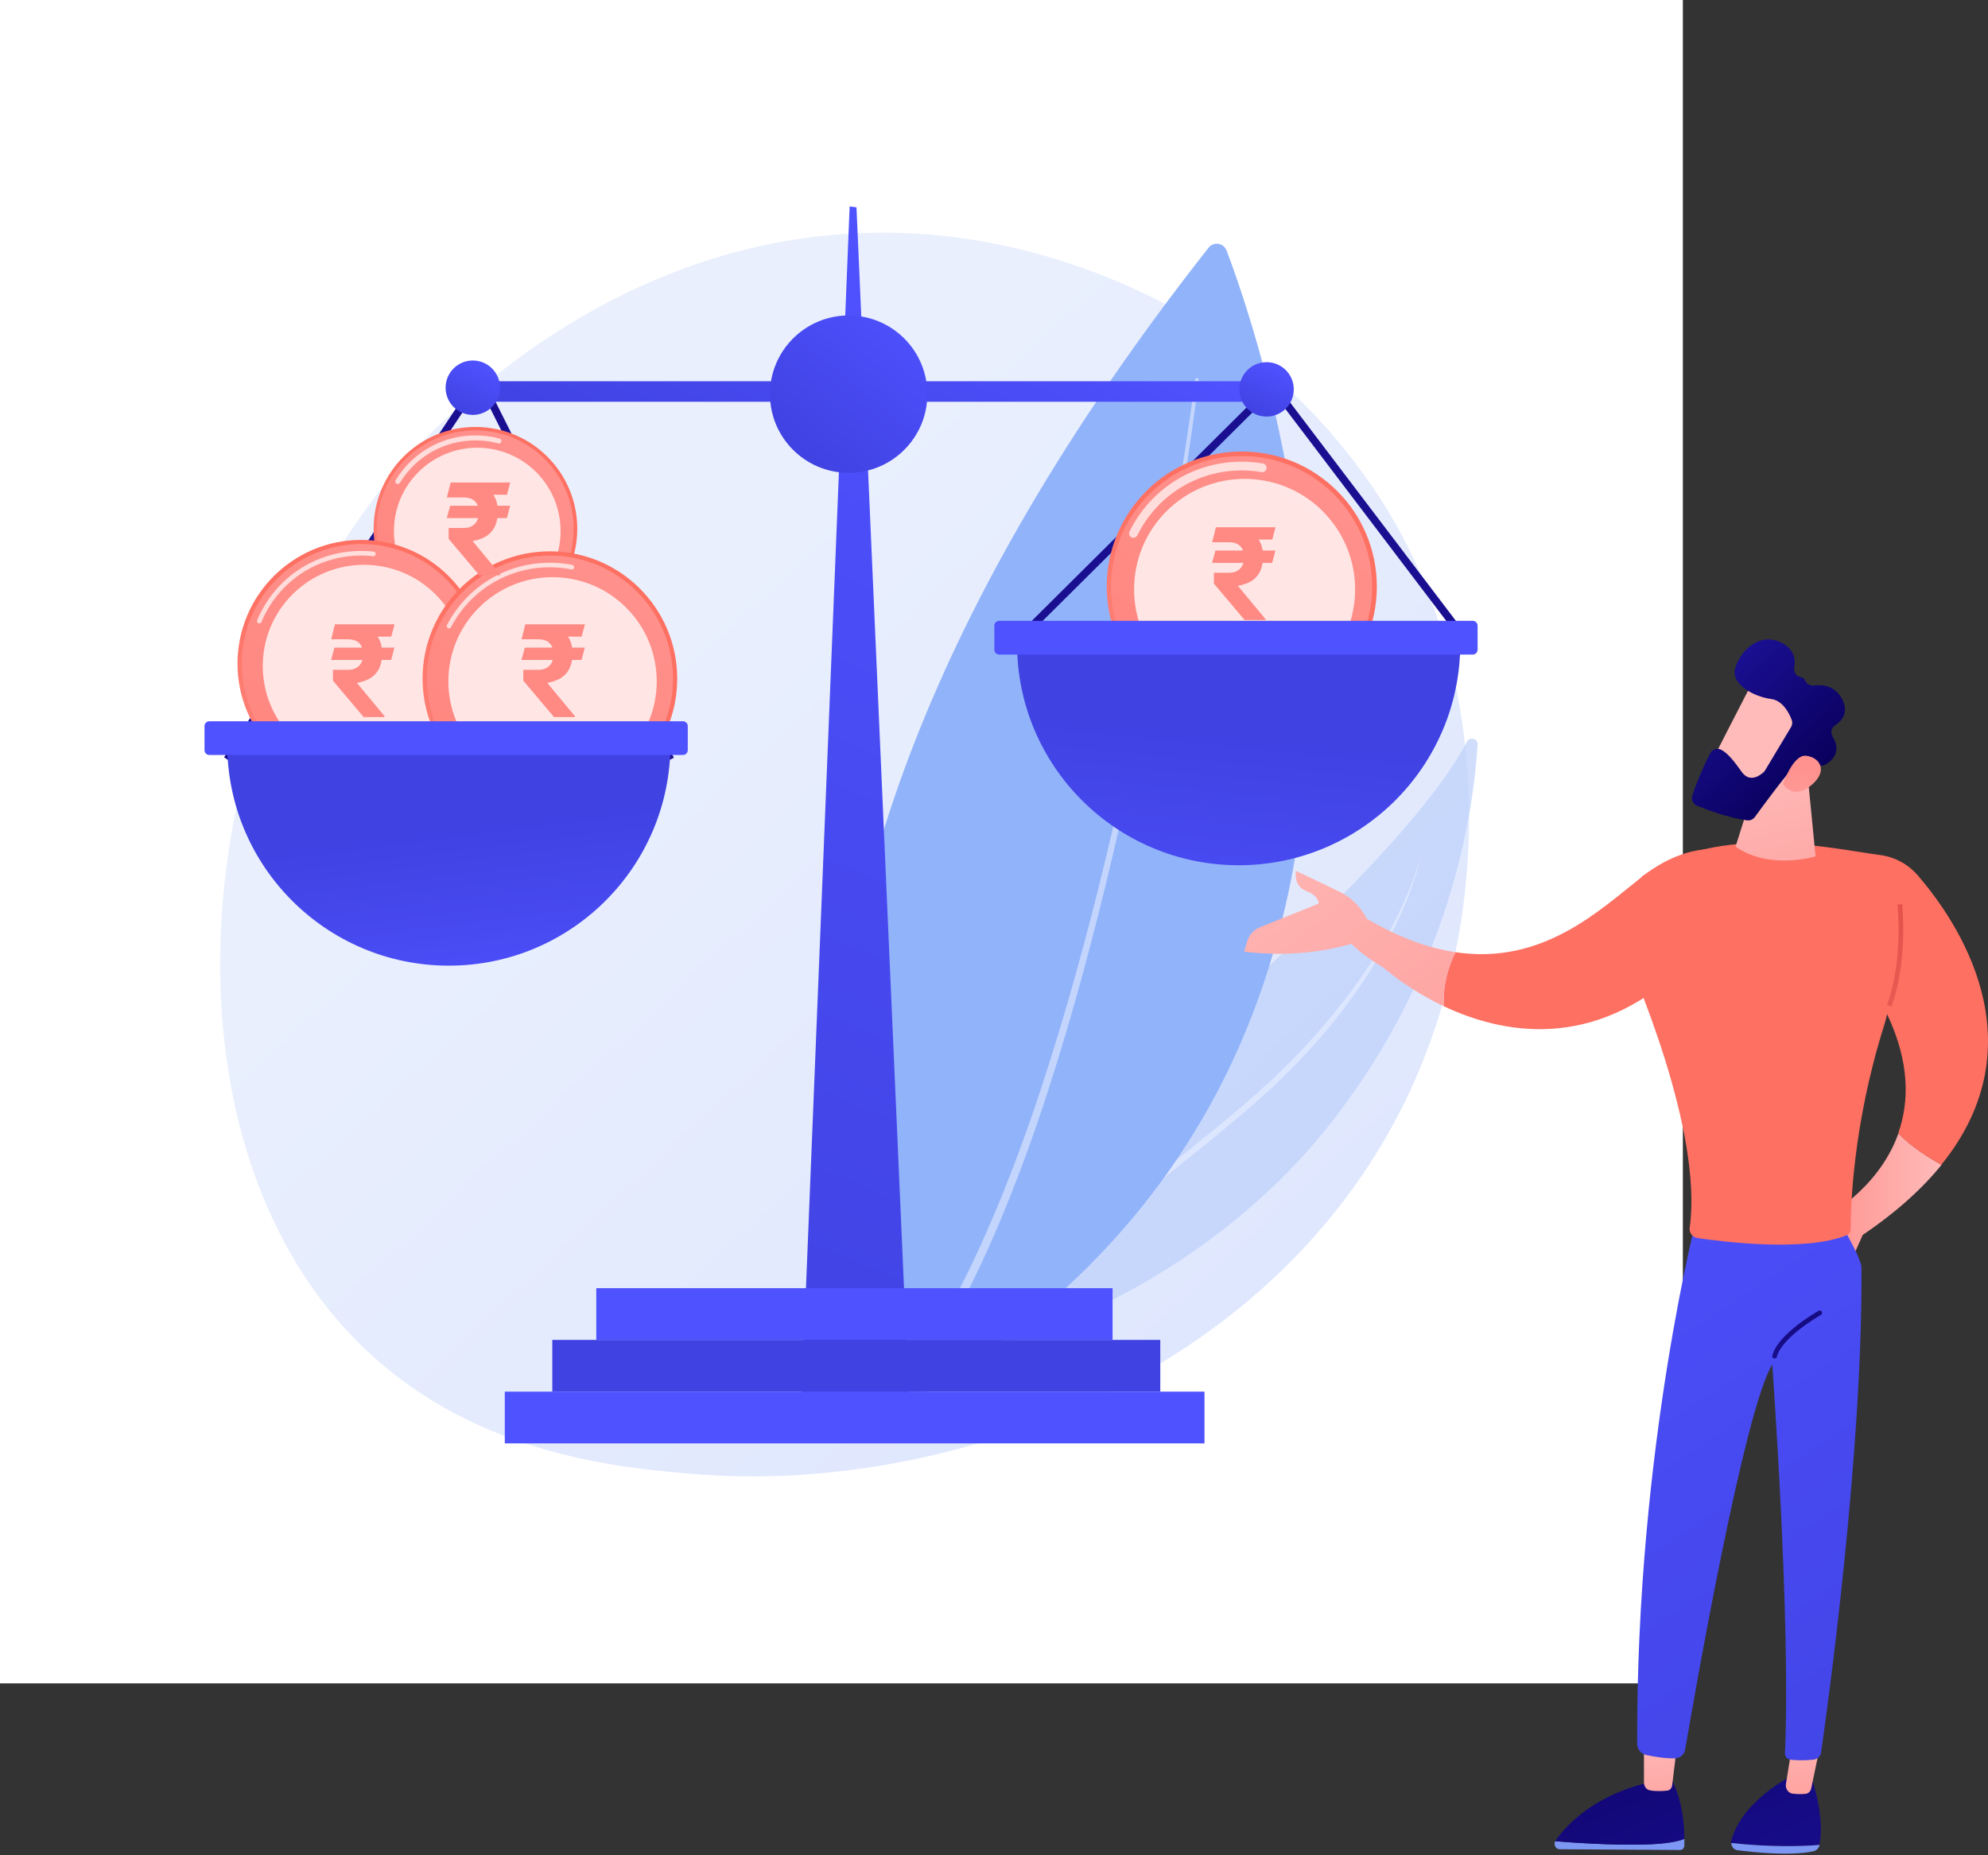
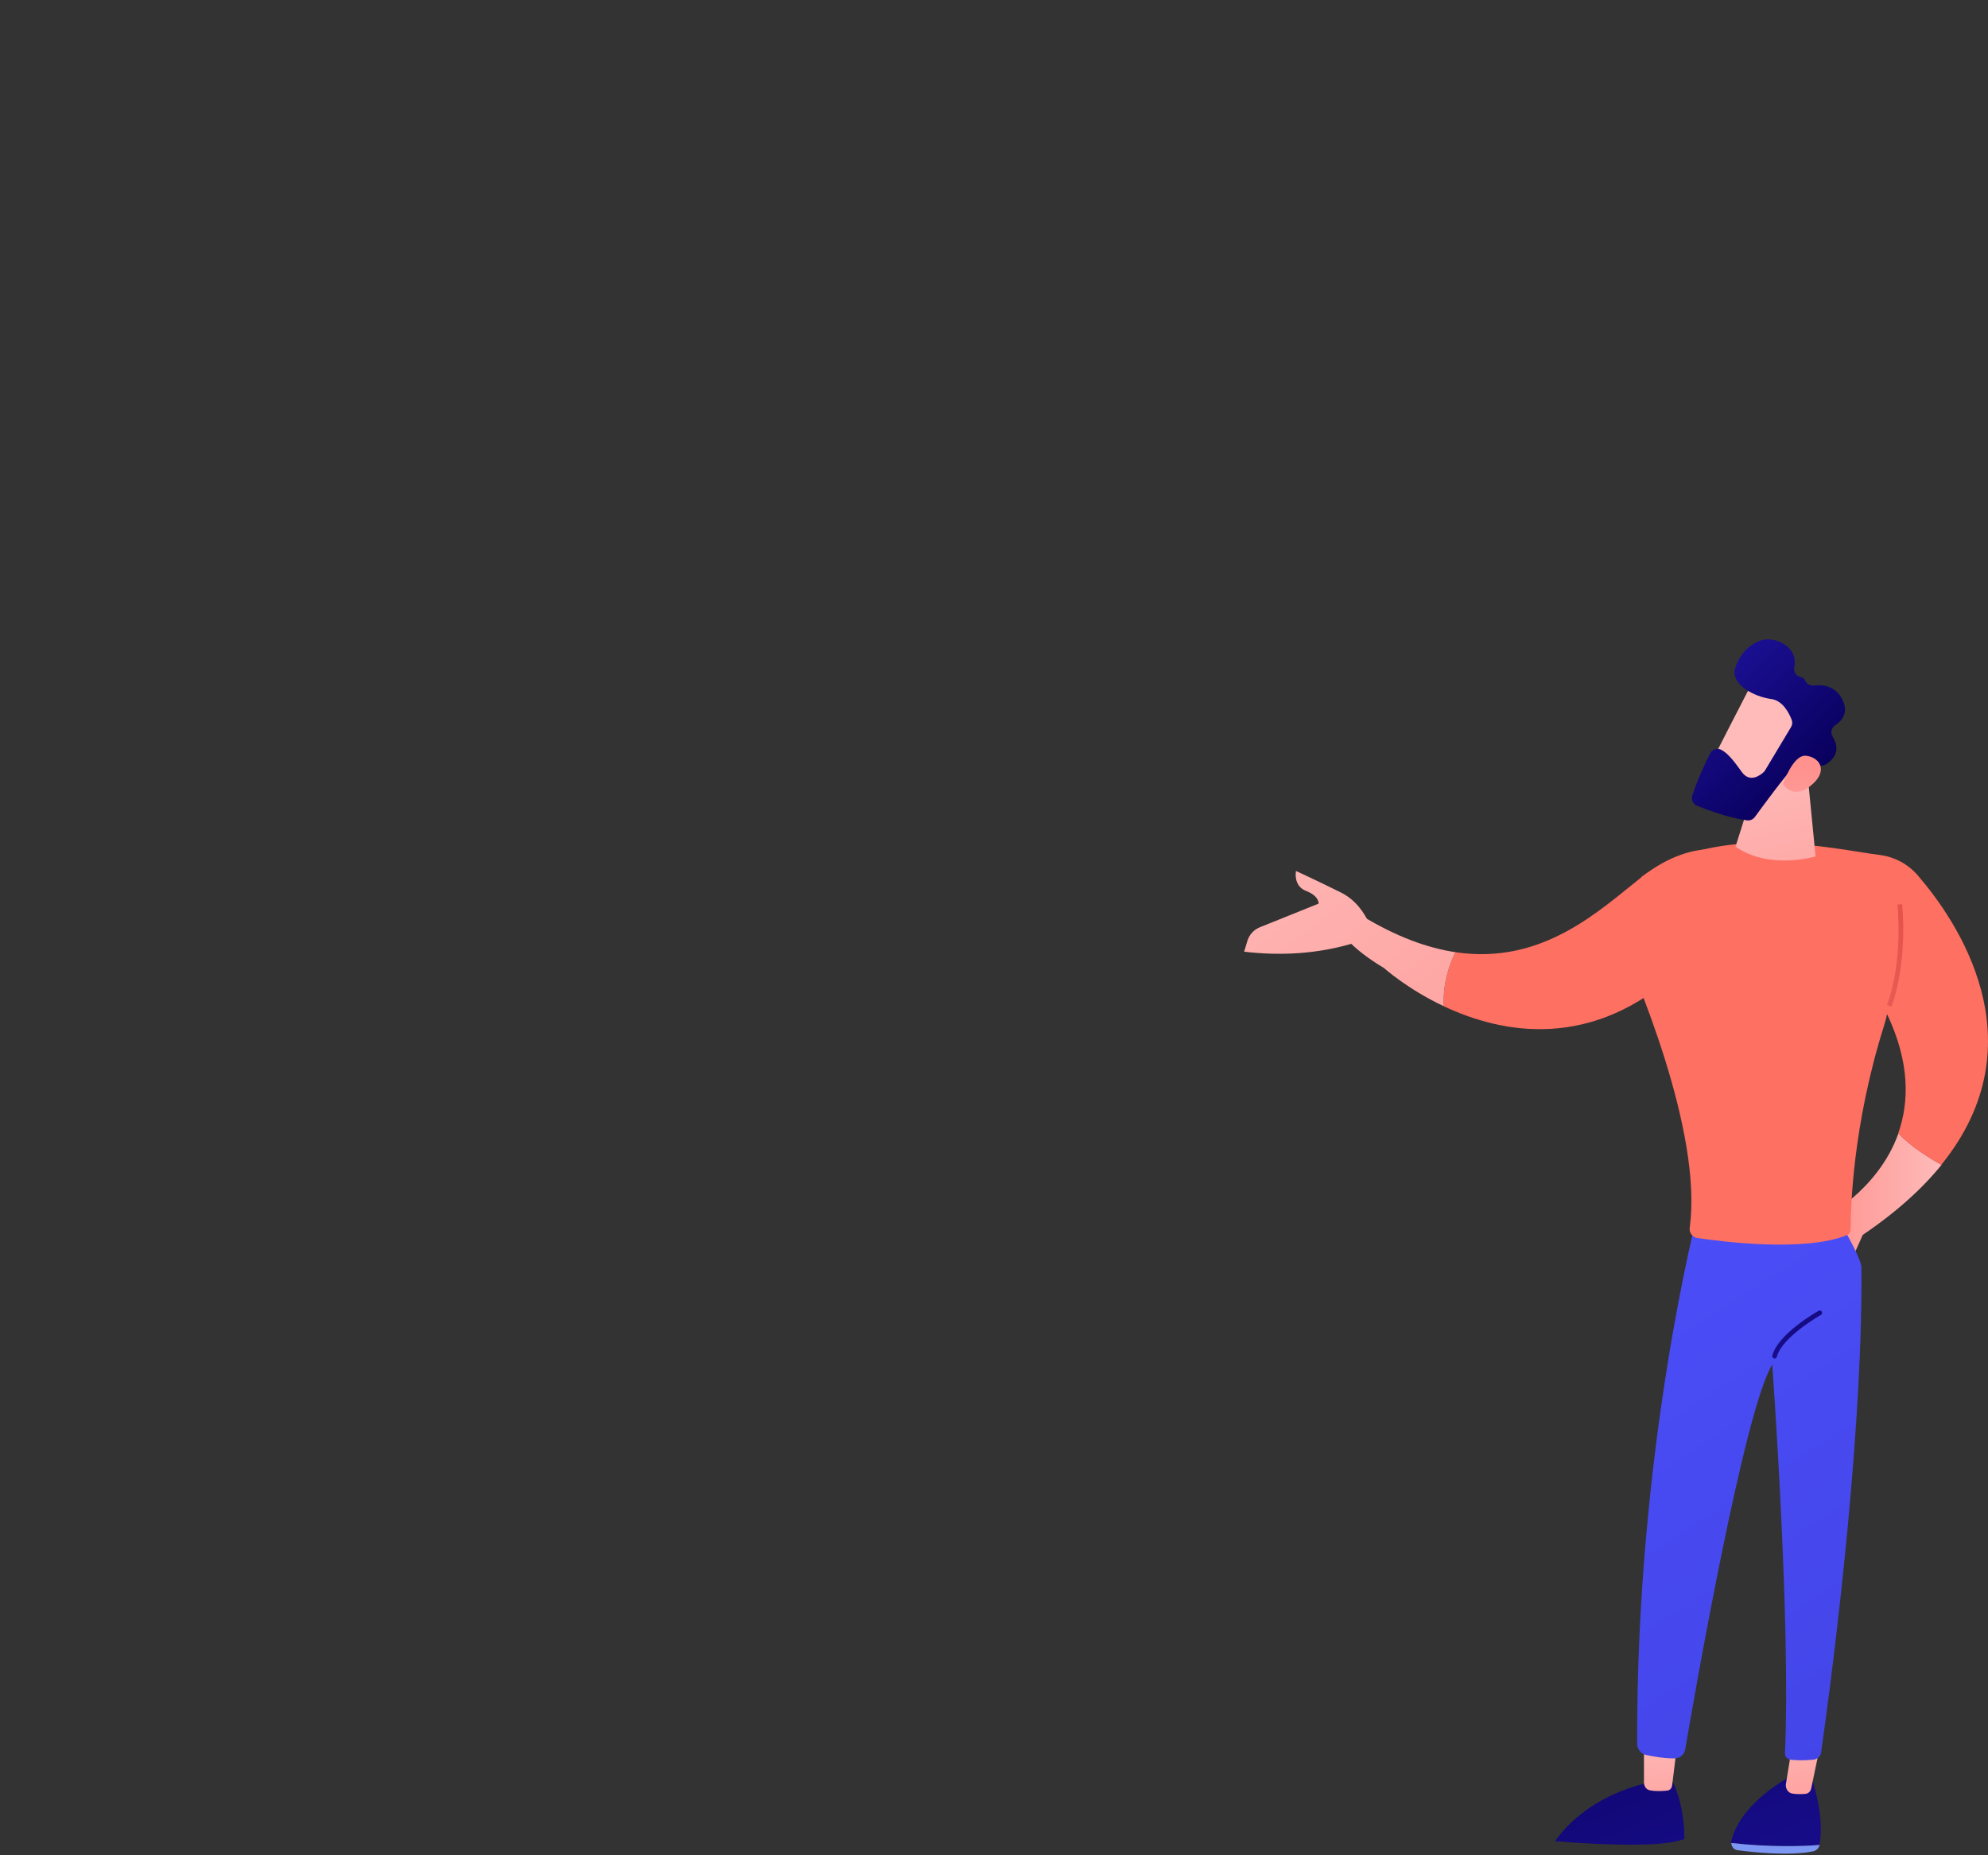
<svg xmlns="http://www.w3.org/2000/svg" width="315" height="294" viewBox="0 0 315 294" fill="none">
  <rect x="0" y="0" width="315" height="294" fill="#333333" stroke="none" />
  <g clip-path="url(#clip0_2525_10503)">
    <path d="M266.65 0.002H-0.105V266.757H266.65V0.002Z" fill="white" />
    <path d="M224.482 170.499C204.434 217.015 151.513 236.995 110.049 233.588C98.728 232.658 75.949 230.786 58.163 214.09C24.007 182.027 29.267 115.004 61.965 75.546C66.175 70.464 95.322 36.419 140.741 36.874C173.995 37.208 197.335 55.855 200.173 58.178C203.759 61.112 211.666 68.086 218.793 79.149C235.538 105.143 237.01 141.431 224.482 170.499Z" fill="url(#paint0_linear_2525_10503)" />
    <g opacity="0.71">
      <path d="M145.93 216.846C145.93 216.846 147.417 200.31 165.247 184.695C181.79 170.207 222.298 136.845 232.435 117.526C232.884 116.67 234.176 117.021 234.119 117.986C233.512 128.336 229.956 154.137 210.309 178.677C184.975 210.322 145.93 216.846 145.93 216.846Z" fill="#BDD0FB" />
      <path opacity="0.45" d="M225.121 135.625C224.67 137.874 223.939 140.059 223.093 142.19C222.989 142.457 222.889 142.727 222.781 142.992L222.439 143.782L221.754 145.362L221.003 146.912C220.748 147.426 220.515 147.952 220.229 148.45C218.076 152.506 215.592 156.394 212.782 160.032C212.117 160.971 211.356 161.833 210.629 162.724L209.53 164.052C209.344 164.271 209.17 164.5 208.974 164.71L208.393 165.347L206.068 167.893C205.689 168.326 205.267 168.717 204.861 169.123L203.634 170.334L202.407 171.545L201.791 172.148L201.149 172.722L198.579 175.019C198.148 175.399 197.728 175.793 197.287 176.16L195.968 177.261L193.33 179.464L190.667 181.636C189.777 182.358 188.894 183.088 187.994 183.796C186.203 185.226 184.404 186.644 182.589 188.042C180.783 189.452 178.956 190.832 177.135 192.222L171.633 196.333C167.963 199.069 164.289 201.797 160.714 204.642C159.809 205.341 158.943 206.083 158.063 206.81C157.618 207.169 157.199 207.556 156.772 207.933C156.348 208.315 155.913 208.685 155.498 209.076C154.686 209.874 153.842 210.645 153.088 211.499L152.506 212.124C152.41 212.23 152.308 212.33 152.218 212.44L151.949 212.772L150.873 214.099L150.868 214.104C150.825 214.158 150.747 214.166 150.694 214.123C150.643 214.081 150.634 214.007 150.672 213.954C152.017 212.087 153.558 210.371 155.197 208.76C155.606 208.357 156.034 207.975 156.452 207.581C156.874 207.191 157.287 206.791 157.725 206.421C158.593 205.671 159.449 204.904 160.339 204.182L161.664 203.085C162.108 202.722 162.56 202.371 163.008 202.014L164.355 200.946L165.712 199.892C167.519 198.483 169.341 197.097 171.157 195.704C174.791 192.919 178.423 190.138 182.024 187.317C185.629 184.501 189.187 181.628 192.722 178.727L195.353 176.528L196.669 175.428C197.108 175.062 197.526 174.676 197.956 174.301L200.517 172.036L201.157 171.469L201.77 170.874L202.994 169.68C206.297 166.536 209.327 163.118 212.172 159.558C215.033 156.007 217.576 152.202 219.796 148.217C220.09 147.727 220.331 147.21 220.603 146.708L221.398 145.192L222.129 143.644L222.494 142.87C222.611 142.609 222.718 142.345 222.83 142.083C223.049 141.555 223.284 141.034 223.489 140.501L224.091 138.897C224.458 137.817 224.836 136.735 225.091 135.62C225.093 135.612 225.101 135.606 225.109 135.607C225.117 135.609 225.123 135.617 225.121 135.625Z" fill="white" />
    </g>
    <path d="M194.365 39.725C201.483 58.524 238.521 169.62 142.426 223.036C142.426 223.036 99.561 156.163 191.497 39.255C192.301 38.232 193.9 38.496 194.365 39.725Z" fill="#91B3FA" />
    <path opacity="0.45" d="M189.944 60.226C189.133 66.6 188.193 72.948 187.2 79.29C186.203 85.632 185.134 91.961 183.993 98.277C181.711 110.908 179.152 123.49 176.212 135.983C173.263 148.472 169.955 160.883 165.984 173.088C164.018 179.196 161.833 185.235 159.422 191.183C157.003 197.126 154.349 202.984 151.241 208.61C151.057 208.943 150.643 209.06 150.316 208.872C149.989 208.684 149.872 208.263 150.056 207.93L150.058 207.927L150.059 207.924C153.159 202.381 155.824 196.581 158.258 190.686C160.684 184.787 162.89 178.786 164.881 172.71C168.9 160.569 172.264 148.201 175.272 135.748C178.27 123.291 180.891 110.738 183.235 98.131C184.407 91.827 185.507 85.509 186.535 79.178C187.56 72.848 188.531 66.505 189.373 60.15L189.373 60.148C189.394 59.987 189.539 59.875 189.697 59.897C189.854 59.919 189.964 60.066 189.944 60.226Z" fill="white" />
    <path d="M144.249 227.025H126.781L134.627 32.719L135.711 32.855L144.249 227.025Z" fill="url(#paint1_linear_2525_10503)" />
    <path d="M176.288 204.134H94.481V212.333H176.288V204.134Z" fill="url(#paint2_linear_2525_10503)" />
    <path d="M183.848 212.333H87.512V220.532H183.848V212.333Z" fill="url(#paint3_linear_2525_10503)" />
    <path d="M190.851 220.532H79.984V228.731H190.851V220.532Z" fill="url(#paint4_linear_2525_10503)" />
    <path d="M203.449 60.415H73.863V63.666H203.449V60.415Z" fill="url(#paint5_linear_2525_10503)" />
    <path d="M36.515 120.687L35.5 120.013L76.122 58.882L106.78 120.077L105.69 120.623L75.974 61.307L36.515 120.687Z" fill="url(#paint6_linear_2525_10503)" />
    <path d="M74.916 65.748C77.297 65.748 79.227 63.818 79.227 61.437C79.227 59.056 77.297 57.126 74.916 57.126C72.535 57.126 70.606 59.056 70.606 61.437C70.606 63.818 72.535 65.748 74.916 65.748Z" fill="url(#paint7_linear_2525_10503)" />
    <path d="M162.125 101.456L161.266 100.591L201.8 60.322L232.408 100.655L231.437 101.392L201.67 62.169L162.125 101.456Z" fill="url(#paint8_linear_2525_10503)" />
    <path d="M134.47 74.93C141.357 74.93 146.939 69.347 146.939 62.46C146.939 55.574 141.357 49.991 134.47 49.991C127.583 49.991 122 55.574 122 62.46C122 69.347 127.583 74.93 134.47 74.93Z" fill="url(#paint9_linear_2525_10503)" />
    <path d="M200.689 66.011C203.07 66.011 205 64.081 205 61.7C205 59.32 203.07 57.39 200.689 57.39C198.309 57.39 196.379 59.32 196.379 61.7C196.379 64.081 198.309 66.011 200.689 66.011Z" fill="url(#paint10_linear_2525_10503)" />
    <path d="M196.762 114.35C208.581 114.35 218.161 104.769 218.161 92.951C218.161 81.133 208.581 71.552 196.762 71.552C184.944 71.552 175.363 81.133 175.363 92.951C175.363 104.769 184.944 114.35 196.762 114.35Z" fill="url(#paint11_linear_2525_10503)" />
    <path d="M196.73 113.639C208.156 113.639 217.418 104.377 217.418 92.951C217.418 81.526 208.156 72.264 196.73 72.264C185.305 72.264 176.043 81.526 176.043 92.951C176.043 104.377 185.305 113.639 196.73 113.639Z" fill="url(#paint12_linear_2525_10503)" />
    <path opacity="0.7" d="M179.604 85.221C179.5 85.222 179.393 85.2 179.293 85.15C178.95 84.981 178.809 84.566 178.978 84.224C182.299 77.477 189.029 73.239 196.543 73.164C197.743 73.152 198.944 73.248 200.116 73.449C200.492 73.513 200.745 73.871 200.68 74.247C200.616 74.624 200.26 74.88 199.881 74.812C198.792 74.626 197.674 74.536 196.557 74.547C189.568 74.618 183.308 78.56 180.219 84.835C180.1 85.077 179.858 85.219 179.604 85.221Z" fill="white" />
    <path opacity="0.78" d="M209.588 105.779C216.426 98.941 216.426 87.855 209.588 81.017C202.75 74.18 191.664 74.18 184.826 81.017C177.988 87.855 177.988 98.941 184.826 105.779C191.664 112.617 202.75 112.617 209.588 105.779Z" fill="white" />
    <path d="M196.266 137.112C215.659 137.112 231.38 121.391 231.38 101.998H161.152C161.152 121.391 176.873 137.112 196.266 137.112Z" fill="url(#paint13_linear_2525_10503)" />
    <path d="M233.363 103.729H158.317C157.898 103.729 157.555 103.386 157.555 102.967V99.144C157.555 98.725 157.898 98.382 158.317 98.382H233.363C233.782 98.382 234.125 98.725 234.125 99.144V102.967C234.125 103.386 233.782 103.729 233.363 103.729Z" fill="url(#paint14_linear_2525_10503)" />
    <path d="M75.333 99.924C84.243 99.924 91.467 92.7 91.467 83.79C91.467 74.88 84.243 67.656 75.333 67.656C66.422 67.656 59.199 74.88 59.199 83.79C59.199 92.7 66.422 99.924 75.333 99.924Z" fill="url(#paint15_linear_2525_10503)" />
    <path d="M75.3 99.387C83.915 99.387 90.898 92.404 90.898 83.79C90.898 75.176 83.915 68.192 75.3 68.192C66.686 68.192 59.703 75.176 59.703 83.79C59.703 92.404 66.686 99.387 75.3 99.387Z" fill="url(#paint16_linear_2525_10503)" />
    <path opacity="0.7" d="M62.994 76.698C62.934 76.693 62.874 76.674 62.819 76.641C62.632 76.526 62.573 76.282 62.687 76.095C65.614 71.294 70.912 68.592 76.512 69.042C77.405 69.113 78.293 69.266 79.153 69.495C79.365 69.551 79.491 69.769 79.435 69.981C79.379 70.193 79.162 70.322 78.949 70.263C78.135 70.046 77.294 69.902 76.448 69.834C71.149 69.408 66.136 71.966 63.366 76.508C63.285 76.641 63.139 76.709 62.994 76.698Z" fill="white" />
    <path opacity="0.78" d="M84.957 93.49C90.112 88.335 90.112 79.976 84.957 74.821C79.801 69.665 71.443 69.665 66.288 74.821C61.132 79.976 61.132 88.335 66.288 93.49C71.443 98.645 79.801 98.645 84.957 93.49Z" fill="white" />
    <path d="M57.238 124.768C68.065 124.768 76.842 115.991 76.842 105.163C76.842 94.336 68.065 85.559 57.238 85.559C46.41 85.559 37.633 94.336 37.633 105.163C37.633 115.991 46.41 124.768 57.238 124.768Z" fill="url(#paint17_linear_2525_10503)" />
    <path d="M57.261 124.117C67.729 124.117 76.214 115.631 76.214 105.164C76.214 94.696 67.729 86.211 57.261 86.211C46.794 86.211 38.309 94.696 38.309 105.164C38.309 115.631 46.794 124.117 57.261 124.117Z" fill="url(#paint18_linear_2525_10503)" />
    <path opacity="0.7" d="M41.112 98.78C41.057 98.784 41.001 98.775 40.946 98.752C40.761 98.674 40.673 98.461 40.751 98.276C43.373 92.016 49.204 87.829 55.97 87.349C57.049 87.272 58.137 87.293 59.204 87.41C59.404 87.432 59.548 87.612 59.526 87.812C59.504 88.012 59.324 88.158 59.124 88.134C58.101 88.022 57.057 88.002 56.021 88.075C49.532 88.535 43.938 92.552 41.423 98.557C41.368 98.688 41.245 98.77 41.112 98.78Z" fill="white" />
    <path opacity="0.78" d="M69.021 116.89C75.285 110.625 75.285 100.468 69.021 94.204C62.756 87.939 52.599 87.939 46.335 94.204C40.071 100.468 40.071 110.625 46.335 116.89C52.599 123.154 62.756 123.154 69.021 116.89Z" fill="white" />
    <path d="M87.13 127.714C98.272 127.714 107.303 118.682 107.303 107.541C107.303 96.4 98.272 87.368 87.13 87.368C75.989 87.368 66.957 96.4 66.957 107.541C66.957 118.682 75.989 127.714 87.13 127.714Z" fill="url(#paint19_linear_2525_10503)" />
    <path d="M87.135 127.043C97.906 127.043 106.637 118.311 106.637 107.541C106.637 96.77 97.906 88.038 87.135 88.038C76.364 88.038 67.633 96.77 67.633 107.541C67.633 118.311 76.364 127.043 87.135 127.043Z" fill="url(#paint20_linear_2525_10503)" />
    <path opacity="0.7" d="M71.14 99.578C71.085 99.577 71.029 99.564 70.977 99.536C70.799 99.443 70.73 99.223 70.823 99.045C74.055 92.859 80.396 89.077 87.37 89.176C88.483 89.192 89.596 89.308 90.679 89.521C90.876 89.56 91.004 89.751 90.966 89.948C90.927 90.146 90.737 90.275 90.538 90.235C89.498 90.031 88.429 89.919 87.36 89.904C80.662 89.809 74.573 93.441 71.468 99.382C71.402 99.508 71.273 99.579 71.14 99.578Z" fill="white" />
    <path opacity="0.78" d="M99.222 119.644C105.668 113.197 105.668 102.746 99.222 96.3C92.776 89.854 82.325 89.854 75.879 96.3C69.433 102.746 69.433 113.197 75.879 119.644C82.325 126.09 92.776 126.09 99.222 119.644Z" fill="white" />
    <path d="M71.117 153.026C90.51 153.026 106.231 137.305 106.231 117.912H36.004C36.004 137.305 51.725 153.026 71.117 153.026Z" fill="url(#paint21_linear_2525_10503)" />
    <path d="M108.214 119.643H33.169C32.749 119.643 32.406 119.3 32.406 118.88V115.058C32.406 114.639 32.749 114.296 33.169 114.296H108.214C108.634 114.296 108.977 114.639 108.977 115.058V118.88C108.977 119.3 108.634 119.643 108.214 119.643Z" fill="url(#paint22_linear_2525_10503)" />
    <path d="M62.501 102.62L61.986 104.579H52.465L52.99 102.62H62.501ZM57.624 113.636L52.758 107.871L52.748 106.144H55.12C55.672 106.144 56.127 106.036 56.483 105.821C56.84 105.605 57.106 105.316 57.281 104.953C57.456 104.582 57.544 104.172 57.544 103.721C57.544 103.25 57.463 102.832 57.301 102.469C57.14 102.105 56.88 101.822 56.524 101.621C56.167 101.412 55.692 101.308 55.1 101.308H52.475L53.071 98.935H55.1C56.312 98.935 57.321 99.117 58.129 99.48C58.937 99.844 59.543 100.369 59.947 101.055C60.35 101.735 60.553 102.56 60.553 103.529C60.553 104.377 60.418 105.121 60.149 105.76C59.879 106.4 59.452 106.928 58.866 107.346C58.281 107.756 57.51 108.046 56.554 108.214L60.936 113.495V113.636H57.624ZM62.521 98.935L61.996 100.883H54.111L54.636 98.935H62.521Z" fill="#FF8A84" />
    <path d="M92.665 102.62L92.15 104.579H82.629L83.154 102.62H92.665ZM87.788 113.636L82.922 107.871L82.912 106.144H85.284C85.836 106.144 86.291 106.036 86.647 105.821C87.004 105.605 87.27 105.316 87.445 104.953C87.62 104.582 87.708 104.172 87.708 103.721C87.708 103.25 87.627 102.832 87.465 102.469C87.304 102.105 87.045 101.822 86.688 101.621C86.331 101.412 85.856 101.308 85.264 101.308H82.639L83.235 98.935H85.264C86.476 98.935 87.486 99.117 88.293 99.48C89.101 99.844 89.707 100.369 90.111 101.055C90.515 101.735 90.716 102.56 90.716 103.529C90.716 104.377 90.582 105.121 90.313 105.76C90.043 106.4 89.616 106.928 89.03 107.346C88.445 107.756 87.674 108.046 86.718 108.214L91.1 113.495V113.636H87.788ZM92.685 98.935L92.16 100.883H84.275L84.8 98.935H92.685Z" fill="#FF8A84" />
    <path d="M80.833 80.144L80.318 82.103H70.797L71.322 80.144H80.833ZM75.956 91.16L71.09 85.394L71.079 83.668H73.452C74.004 83.668 74.459 83.56 74.815 83.345C75.172 83.129 75.438 82.84 75.613 82.477C75.788 82.106 75.876 81.696 75.876 81.245C75.876 80.773 75.795 80.356 75.633 79.993C75.472 79.629 75.213 79.346 74.856 79.144C74.499 78.936 74.025 78.832 73.432 78.832H70.807L71.403 76.459H73.432C74.644 76.459 75.653 76.64 76.461 77.004C77.269 77.367 77.875 77.892 78.279 78.579C78.683 79.259 78.885 80.084 78.885 81.053C78.885 81.901 78.75 82.645 78.481 83.284C78.211 83.924 77.784 84.452 77.198 84.87C76.613 85.28 75.842 85.57 74.886 85.738L79.268 91.019V91.16H75.956ZM80.853 76.459L80.328 78.407H72.443L72.968 76.459H80.853Z" fill="#FF8A84" />
    <path d="M202.091 87.242L201.576 89.201H192.055L192.58 87.242H202.091ZM197.214 98.258L192.347 92.492L192.337 90.766H194.71C195.262 90.766 195.716 90.658 196.073 90.442C196.43 90.227 196.696 89.938 196.871 89.574C197.046 89.204 197.133 88.793 197.133 88.342C197.133 87.871 197.053 87.454 196.891 87.09C196.73 86.727 196.47 86.444 196.114 86.242C195.757 86.033 195.282 85.929 194.69 85.929H192.065L192.66 83.556H194.69C195.902 83.556 196.911 83.738 197.719 84.102C198.527 84.465 199.133 84.99 199.536 85.677C199.94 86.357 200.142 87.181 200.142 88.15C200.142 88.999 200.008 89.742 199.738 90.382C199.469 91.021 199.042 91.55 198.456 91.967C197.87 92.378 197.1 92.667 196.144 92.835L200.526 98.116V98.258H197.214ZM202.111 83.556L201.586 85.505H193.7L194.225 83.556H202.111Z" fill="#FF8A84" />
  </g>
  <path d="M300.808 179.598C302.754 181.676 305.62 183.471 307.637 184.59C304.625 188.313 300.55 192.041 295.155 195.69L293.611 199.155L288.664 193.226C288.664 193.226 297.541 188.808 300.808 179.598Z" fill="url(#paint23_linear_2525_10503)" />
  <path d="M274.289 292.053C274.287 291.947 274.294 291.84 274.322 291.732C275.924 285.379 283.877 281.423 283.877 281.423L287.028 281.67C288.84 287.269 288.608 290.703 288.317 292.232C288.309 292.275 288.296 292.316 288.284 292.357C285.685 292.59 280.334 292.741 274.289 292.053Z" fill="url(#paint24_linear_2525_10503)" />
  <path d="M288.328 292.358C288.188 292.869 287.811 293.267 287.328 293.368C283.63 294.146 277.752 293.52 275.284 293.197C274.74 293.126 274.342 292.623 274.333 292.054C280.378 292.742 285.728 292.59 288.328 292.358Z" fill="#7D97F4" />
  <path d="M288.328 276.976L286.993 283.402C286.896 283.873 286.534 284.225 286.096 284.266C285.559 284.317 284.796 284.346 284.028 284.234C283.339 284.132 282.86 283.433 282.982 282.682L283.91 276.976H288.328Z" fill="url(#paint25_linear_2525_10503)" />
-   <path d="M260.682 292.294C264.163 292.196 265.963 291.786 266.894 291.406C266.896 291.752 266.894 292.104 266.883 292.469C266.871 292.859 266.582 293.17 266.227 293.168L247.116 293.045C246.506 293.041 246.15 292.333 246.414 291.774C248.92 291.981 255.302 292.444 260.682 292.294Z" fill="#7D97F4" />
  <path d="M246.415 291.774C246.438 291.725 246.458 291.675 246.491 291.629C248.179 289.271 252.477 284.575 260.971 282.539L265.046 282.41C265.046 282.41 266.86 285.564 266.895 291.405C265.964 291.786 264.164 292.196 260.683 292.293C255.303 292.444 248.921 291.981 246.415 291.774Z" fill="url(#paint26_linear_2525_10503)" />
  <path d="M265.77 276.235C265.724 276.539 265.166 281.155 264.95 282.945C264.898 283.371 264.59 283.7 264.202 283.746C263.508 283.829 262.385 283.904 261.403 283.703C260.873 283.595 260.489 283.085 260.489 282.493V275.247L265.77 276.235Z" fill="url(#paint27_linear_2525_10503)" />
  <path d="M269.061 191.99C269.061 191.99 259.233 229.34 259.411 276.342C259.414 277.199 260.016 277.938 260.854 278.115C262.09 278.375 263.907 278.684 265.41 278.642C266.213 278.62 266.884 278.024 267.019 277.233C268.397 269.151 276.306 223.625 280.812 216.234C280.812 216.234 283.776 256.782 282.828 277.818C282.805 278.341 283.188 278.795 283.708 278.855C284.497 278.946 285.759 279.016 287.366 278.845C287.975 278.78 288.467 278.319 288.555 277.712C289.536 270.873 295.186 230.161 294.946 200.834C294.932 199.181 290.572 191.99 290.572 191.99H269.061Z" fill="url(#paint28_linear_2525_10503)" />
  <path d="M255.367 146.786C256.962 144.786 258.36 142.643 259.529 140.435C261.161 137.351 259.66 142.431 260.106 138.948C272.331 130.127 290.74 134.592 297.861 135.489C300.195 135.783 302.331 136.934 303.869 138.715C309.971 145.776 323.361 165.108 307.601 184.589C305.584 183.469 302.718 181.674 300.772 179.597C302.515 174.682 302.658 168.401 299.004 160.698C298.879 161.309 298.725 161.913 298.537 162.508C293.501 178.464 293.232 191.741 293.243 194.801C293.245 195.217 292.996 195.591 292.61 195.745C285.981 198.401 273.222 196.82 268.939 196.182C268.154 196.065 267.625 195.334 267.734 194.547C269.836 179.318 259.048 154.266 256.198 147.991C255.994 147.539 255.71 147.133 255.367 146.786Z" fill="url(#paint29_linear_2525_10503)" />
  <path d="M286.402 122.666L287.68 135.718C287.68 135.718 280.337 137.929 274.997 134.161L278.751 122.299L286.402 122.666Z" fill="url(#paint30_linear_2525_10503)" />
  <path d="M277.877 107.791C277.7 107.957 270.419 122.256 270.419 122.256L278.671 126.24L287.586 113.713C287.586 113.713 280.835 105.006 277.877 107.791Z" fill="url(#paint31_linear_2525_10503)" />
  <path d="M283.893 114.06C284.04 114.441 284.004 114.866 283.794 115.216L279.678 122.077C279.615 122.181 279.541 122.275 279.452 122.358C278.962 122.814 277.286 124.14 275.99 122.335C274.885 120.795 273.849 119.396 272.738 118.819C272.09 118.482 271.292 118.751 270.962 119.403C270.284 120.747 268.971 123.487 268.145 126.085C267.939 126.736 268.275 127.436 268.908 127.692C270.579 128.369 273.882 129.593 276.812 129.998C277.294 130.064 277.77 129.861 278.057 129.469C279.318 127.741 282.872 122.914 284.085 121.706C285.212 120.583 287.291 121.007 288.228 121.276C288.584 121.378 288.963 121.329 289.28 121.138C290.231 120.565 291.89 119.139 290.372 116.724C289.995 116.124 290.187 115.324 290.779 114.935C291.841 114.236 292.993 112.926 291.895 110.803C290.784 108.654 288.8 108.461 287.449 108.626C286.851 108.7 286.244 108.386 286.015 107.829C285.913 107.581 285.711 107.37 285.336 107.294C284.628 107.15 284.163 106.503 284.302 105.794C284.54 104.578 284.36 102.998 282.419 101.931C278.858 99.973 275.739 103.163 274.946 105.856C274.153 108.549 278.134 110.452 280.639 110.769C282.478 111.003 283.487 113.01 283.893 114.06Z" fill="url(#paint32_linear_2525_10503)" />
  <path d="M282.516 124.226C282.516 124.226 284.099 119.593 286.126 119.763C288.152 119.933 289.747 121.952 287.236 124.222C284.111 127.045 282.516 124.226 282.516 124.226Z" fill="url(#paint33_linear_2525_10503)" />
  <path d="M299.699 159.506C302.37 152.195 301.401 143.367 301.391 143.279L300.655 143.363C300.665 143.449 301.613 152.108 299.002 159.252L299.699 159.506Z" fill="url(#paint34_linear_2525_10503)" />
  <path d="M281.184 215.282C281.348 215.282 281.499 215.171 281.542 215.004C282.357 211.861 288.46 208.406 288.522 208.372C288.7 208.272 288.764 208.046 288.663 207.867C288.563 207.689 288.339 207.625 288.159 207.726C287.897 207.873 281.719 211.37 280.825 214.818C280.773 215.016 280.892 215.219 281.09 215.27C281.121 215.278 281.153 215.282 281.184 215.282Z" fill="url(#paint35_linear_2525_10503)" />
  <path d="M230.614 150.892C244.441 152.966 253.453 144.242 260.168 138.95C269.034 131.962 275.934 135.362 275.934 135.362L266.478 153.407C252.358 166.72 237.881 163.764 228.754 159.45C228.614 155.964 229.545 153.047 230.614 150.892Z" fill="url(#paint36_linear_2525_10503)" />
  <path d="M211.184 142.642L215.769 145.11C221.268 148.458 226.189 150.227 230.617 150.891C229.548 153.047 228.617 155.964 228.757 159.449C222.947 156.703 219.304 153.407 219.304 153.407C208.917 147.213 211.184 142.642 211.184 142.642Z" fill="url(#paint37_linear_2525_10503)" />
  <path d="M197.649 149.103C197.945 148.119 198.673 147.323 199.627 146.94L208.932 143.197C208.932 143.197 209.073 142.004 206.966 141.193C204.859 140.382 205.352 138.022 205.352 138.022C205.352 138.022 208.23 139.335 212.443 141.418C214.853 142.608 216.205 144.711 216.922 146.294L214.526 149.444C208.791 151.167 202.988 151.496 197.135 150.813L197.649 149.103Z" fill="url(#paint38_linear_2525_10503)" />
  <defs>
    <linearGradient id="paint0_linear_2525_10503" x1="244.387" y1="260.016" x2="99.058" y2="103.153" gradientUnits="userSpaceOnUse">
      <stop stop-color="#DAE3FE" />
      <stop offset="1" stop-color="#E9EFFD" />
    </linearGradient>
    <linearGradient id="paint1_linear_2525_10503" x1="173.732" y1="48.973" x2="102.599" y2="216.774" gradientUnits="userSpaceOnUse">
      <stop stop-color="#4F52FF" />
      <stop offset="1" stop-color="#4042E2" />
    </linearGradient>
    <linearGradient id="paint2_linear_2525_10503" x1="135.972" y1="228.205" x2="137.922" y2="294.514" gradientUnits="userSpaceOnUse">
      <stop stop-color="#4F52FF" />
      <stop offset="1" stop-color="#4042E2" />
    </linearGradient>
    <linearGradient id="paint3_linear_2525_10503" x1="146.742" y1="147.296" x2="140.891" y2="183.864" gradientUnits="userSpaceOnUse">
      <stop stop-color="#4F52FF" />
      <stop offset="1" stop-color="#4042E2" />
    </linearGradient>
    <linearGradient id="paint4_linear_2525_10503" x1="139.583" y1="255.376" x2="149.822" y2="330.948" gradientUnits="userSpaceOnUse">
      <stop stop-color="#4F52FF" />
      <stop offset="1" stop-color="#4042E2" />
    </linearGradient>
    <linearGradient id="paint5_linear_2525_10503" x1="149.11" y1="37.38" x2="128.203" y2="86.701" gradientUnits="userSpaceOnUse">
      <stop stop-color="#4F52FF" />
      <stop offset="1" stop-color="#4042E2" />
    </linearGradient>
    <linearGradient id="paint6_linear_2525_10503" x1="185.794" y1="-121.424" x2="153.615" y2="-53.654" gradientUnits="userSpaceOnUse">
      <stop stop-color="#09005D" />
      <stop offset="1" stop-color="#1A0F91" />
    </linearGradient>
    <linearGradient id="paint7_linear_2525_10503" x1="76.599" y1="57.467" x2="73.233" y2="65.407" gradientUnits="userSpaceOnUse">
      <stop stop-color="#4F52FF" />
      <stop offset="1" stop-color="#4042E2" />
    </linearGradient>
    <linearGradient id="paint8_linear_2525_10503" x1="280.837" y1="-76.287" x2="248.658" y2="-8.515" gradientUnits="userSpaceOnUse">
      <stop stop-color="#09005D" />
      <stop offset="1" stop-color="#1A0F91" />
    </linearGradient>
    <linearGradient id="paint9_linear_2525_10503" x1="145.408" y1="49.219" x2="126.88" y2="71.647" gradientUnits="userSpaceOnUse">
      <stop stop-color="#4F52FF" />
      <stop offset="1" stop-color="#4042E2" />
    </linearGradient>
    <linearGradient id="paint10_linear_2525_10503" x1="202.372" y1="57.73" x2="199.007" y2="65.67" gradientUnits="userSpaceOnUse">
      <stop stop-color="#4F52FF" />
      <stop offset="1" stop-color="#4042E2" />
    </linearGradient>
    <linearGradient id="paint11_linear_2525_10503" x1="167.821" y1="127.231" x2="196.189" y2="93.63" gradientUnits="userSpaceOnUse">
      <stop stop-color="#FF928E" />
      <stop offset="1" stop-color="#FE7062" />
    </linearGradient>
    <linearGradient id="paint12_linear_2525_10503" x1="212.132" y1="69.17" x2="128.544" y2="198.234" gradientUnits="userSpaceOnUse">
      <stop stop-color="#FF928E" />
      <stop offset="1" stop-color="#FE7062" />
    </linearGradient>
    <linearGradient id="paint13_linear_2525_10503" x1="190.974" y1="156.455" x2="194.875" y2="116.963" gradientUnits="userSpaceOnUse">
      <stop stop-color="#4F52FF" />
      <stop offset="1" stop-color="#4042E2" />
    </linearGradient>
    <linearGradient id="paint14_linear_2525_10503" x1="201.787" y1="80.24" x2="216.919" y2="27.278" gradientUnits="userSpaceOnUse">
      <stop stop-color="#4F52FF" />
      <stop offset="1" stop-color="#4042E2" />
    </linearGradient>
    <linearGradient id="paint15_linear_2525_10503" x1="51.274" y1="107.565" x2="74.857" y2="84.261" gradientUnits="userSpaceOnUse">
      <stop stop-color="#FF928E" />
      <stop offset="1" stop-color="#FE7062" />
    </linearGradient>
    <linearGradient id="paint16_linear_2525_10503" x1="88.48" y1="66.978" x2="16.951" y2="158.215" gradientUnits="userSpaceOnUse">
      <stop stop-color="#FF928E" />
      <stop offset="1" stop-color="#FE7062" />
    </linearGradient>
    <linearGradient id="paint17_linear_2525_10503" x1="32.679" y1="138.121" x2="56.751" y2="105.816" gradientUnits="userSpaceOnUse">
      <stop stop-color="#FF928E" />
      <stop offset="1" stop-color="#FE7062" />
    </linearGradient>
    <linearGradient id="paint18_linear_2525_10503" x1="70.023" y1="82.56" x2="0.764" y2="205.234" gradientUnits="userSpaceOnUse">
      <stop stop-color="#FF928E" />
      <stop offset="1" stop-color="#FE7062" />
    </linearGradient>
    <linearGradient id="paint19_linear_2525_10503" x1="59.076" y1="139.19" x2="86.575" y2="108.168" gradientUnits="userSpaceOnUse">
      <stop stop-color="#FF928E" />
      <stop offset="1" stop-color="#FE7062" />
    </linearGradient>
    <linearGradient id="paint20_linear_2525_10503" x1="102.191" y1="85.478" x2="20.482" y2="205.214" gradientUnits="userSpaceOnUse">
      <stop stop-color="#FF928E" />
      <stop offset="1" stop-color="#FE7062" />
    </linearGradient>
    <linearGradient id="paint21_linear_2525_10503" x1="76.592" y1="162.818" x2="72.692" y2="131.614" gradientUnits="userSpaceOnUse">
      <stop stop-color="#4F52FF" />
      <stop offset="1" stop-color="#4042E2" />
    </linearGradient>
    <linearGradient id="paint22_linear_2525_10503" x1="84.586" y1="92.766" x2="115.801" y2="38.391" gradientUnits="userSpaceOnUse">
      <stop stop-color="#4F52FF" />
      <stop offset="1" stop-color="#4042E2" />
    </linearGradient>
    <linearGradient id="paint23_linear_2525_10503" x1="307.637" y1="189.376" x2="288.664" y2="189.376" gradientUnits="userSpaceOnUse">
      <stop stop-color="#FEBBBA" />
      <stop offset="1" stop-color="#FF928E" />
    </linearGradient>
    <linearGradient id="paint24_linear_2525_10503" x1="264.202" y1="245.523" x2="287.355" y2="303.681" gradientUnits="userSpaceOnUse">
      <stop stop-color="#09005D" />
      <stop offset="1" stop-color="#1A0F91" />
    </linearGradient>
    <linearGradient id="paint25_linear_2525_10503" x1="284.592" y1="270.792" x2="287.309" y2="294.509" gradientUnits="userSpaceOnUse">
      <stop stop-color="#FEBBBA" />
      <stop offset="1" stop-color="#FF928E" />
    </linearGradient>
    <linearGradient id="paint26_linear_2525_10503" x1="242.637" y1="254.125" x2="265.79" y2="312.284" gradientUnits="userSpaceOnUse">
      <stop stop-color="#09005D" />
      <stop offset="1" stop-color="#1A0F91" />
    </linearGradient>
    <linearGradient id="paint27_linear_2525_10503" x1="262.433" y1="273.329" x2="265.151" y2="297.046" gradientUnits="userSpaceOnUse">
      <stop stop-color="#FEBBBA" />
      <stop offset="1" stop-color="#FF928E" />
    </linearGradient>
    <linearGradient id="paint28_linear_2525_10503" x1="230.167" y1="164.874" x2="317.085" y2="299.747" gradientUnits="userSpaceOnUse">
      <stop stop-color="#4F52FF" />
      <stop offset="1" stop-color="#4042E2" />
    </linearGradient>
    <linearGradient id="paint29_linear_2525_10503" x1="-690.622" y1="-1179.98" x2="-667.154" y2="-1147.61" gradientUnits="userSpaceOnUse">
      <stop stop-color="#FF928E" />
      <stop offset="1" stop-color="#FE7062" />
    </linearGradient>
    <linearGradient id="paint30_linear_2525_10503" x1="278.562" y1="119.174" x2="288.938" y2="164.014" gradientUnits="userSpaceOnUse">
      <stop stop-color="#FEBBBA" />
      <stop offset="1" stop-color="#FF928E" />
    </linearGradient>
    <linearGradient id="paint31_linear_2525_10503" x1="263.764" y1="106.188" x2="224.103" y2="77.293" gradientUnits="userSpaceOnUse">
      <stop stop-color="#FEBBBA" />
      <stop offset="1" stop-color="#FF928E" />
    </linearGradient>
    <linearGradient id="paint32_linear_2525_10503" x1="285.611" y1="124.739" x2="270.54" y2="108.728" gradientUnits="userSpaceOnUse">
      <stop stop-color="#09005D" />
      <stop offset="1" stop-color="#1A0F91" />
    </linearGradient>
    <linearGradient id="paint33_linear_2525_10503" x1="284.648" y1="143.344" x2="285.557" y2="122.21" gradientUnits="userSpaceOnUse">
      <stop stop-color="#FEBBBA" />
      <stop offset="1" stop-color="#FF928E" />
    </linearGradient>
    <linearGradient id="paint34_linear_2525_10503" x1="287.328" y1="127.623" x2="308.808" y2="167.086" gradientUnits="userSpaceOnUse">
      <stop stop-color="#E1473D" />
      <stop offset="1" stop-color="#E9605A" />
    </linearGradient>
    <linearGradient id="paint35_linear_2525_10503" x1="278.923" y1="201.09" x2="286.212" y2="214.06" gradientUnits="userSpaceOnUse">
      <stop stop-color="#09005D" />
      <stop offset="1" stop-color="#1A0F91" />
    </linearGradient>
    <linearGradient id="paint36_linear_2525_10503" x1="-703.309" y1="-1170.74" x2="-679.841" y2="-1138.37" gradientUnits="userSpaceOnUse">
      <stop stop-color="#FF928E" />
      <stop offset="1" stop-color="#FE7062" />
    </linearGradient>
    <linearGradient id="paint37_linear_2525_10503" x1="197.136" y1="118.079" x2="260.633" y2="199.318" gradientUnits="userSpaceOnUse">
      <stop stop-color="#FEBBBA" />
      <stop offset="1" stop-color="#FF928E" />
    </linearGradient>
    <linearGradient id="paint38_linear_2525_10503" x1="188.611" y1="124.72" x2="252.109" y2="205.959" gradientUnits="userSpaceOnUse">
      <stop stop-color="#FEBBBA" />
      <stop offset="1" stop-color="#FF928E" />
    </linearGradient>
    <clipPath id="clip0_2525_10503">
-       <rect width="266.755" height="266.755" fill="white" />
-     </clipPath>
+       </clipPath>
  </defs>
</svg>